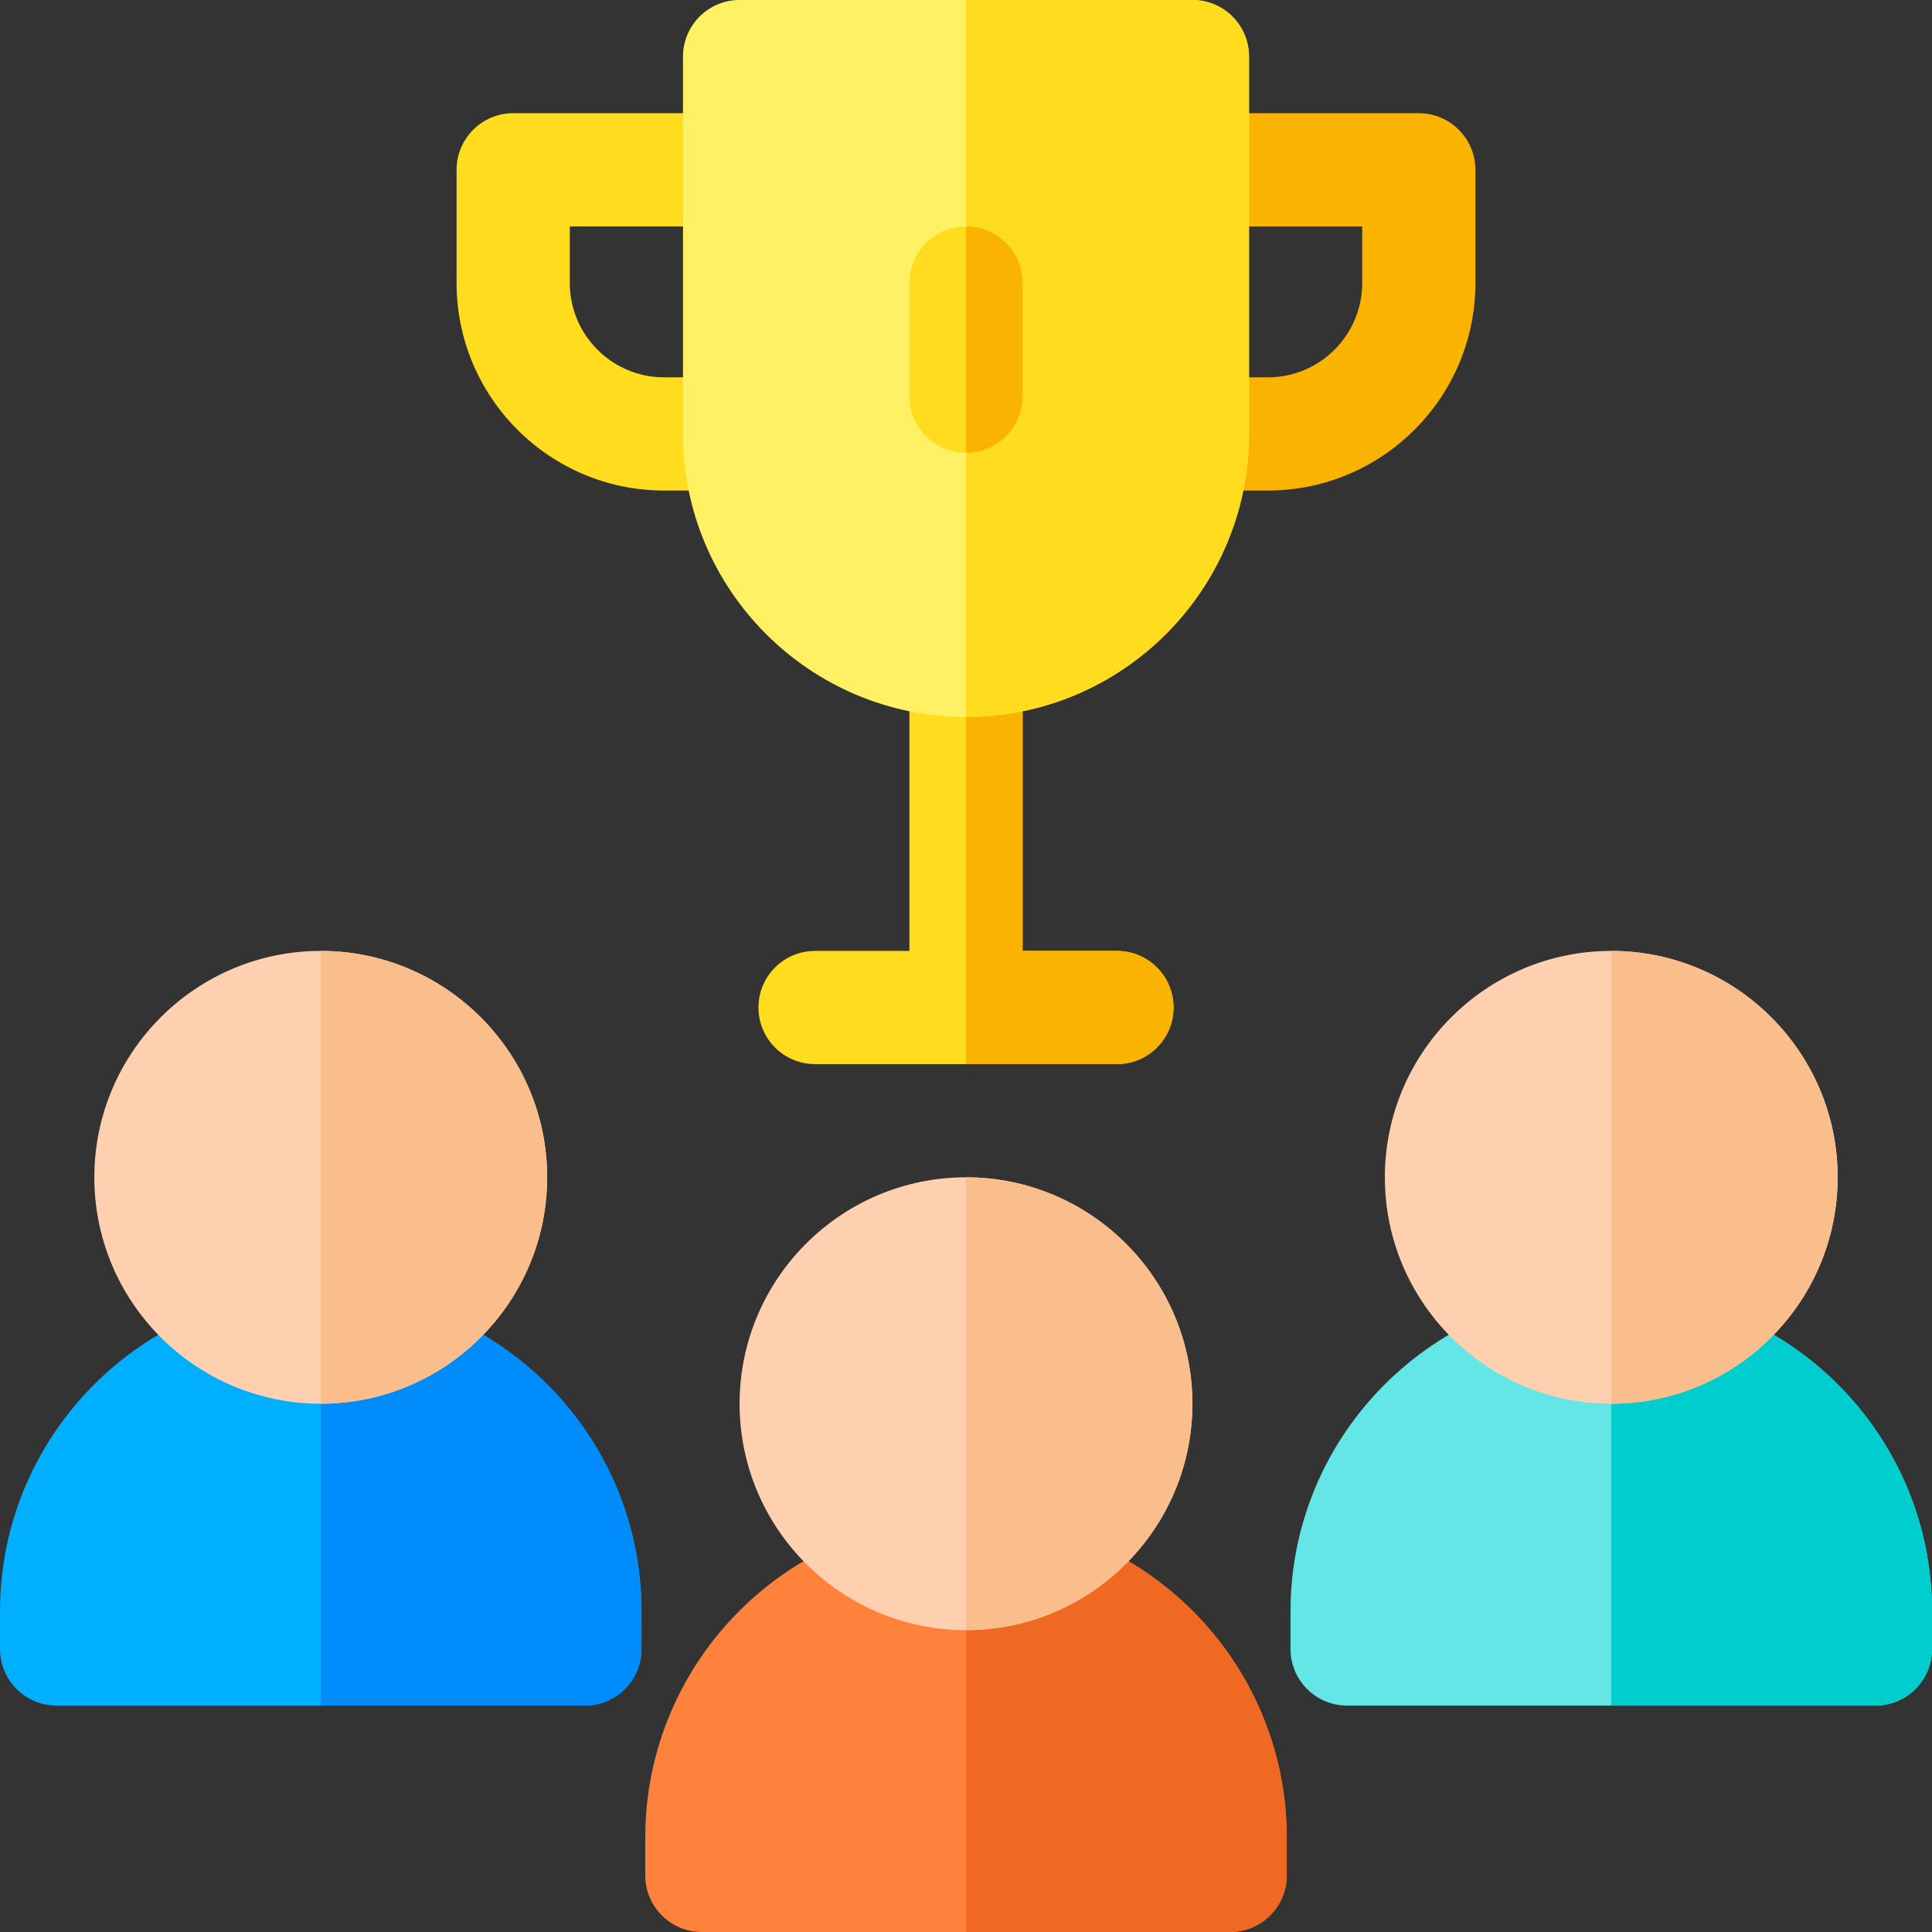
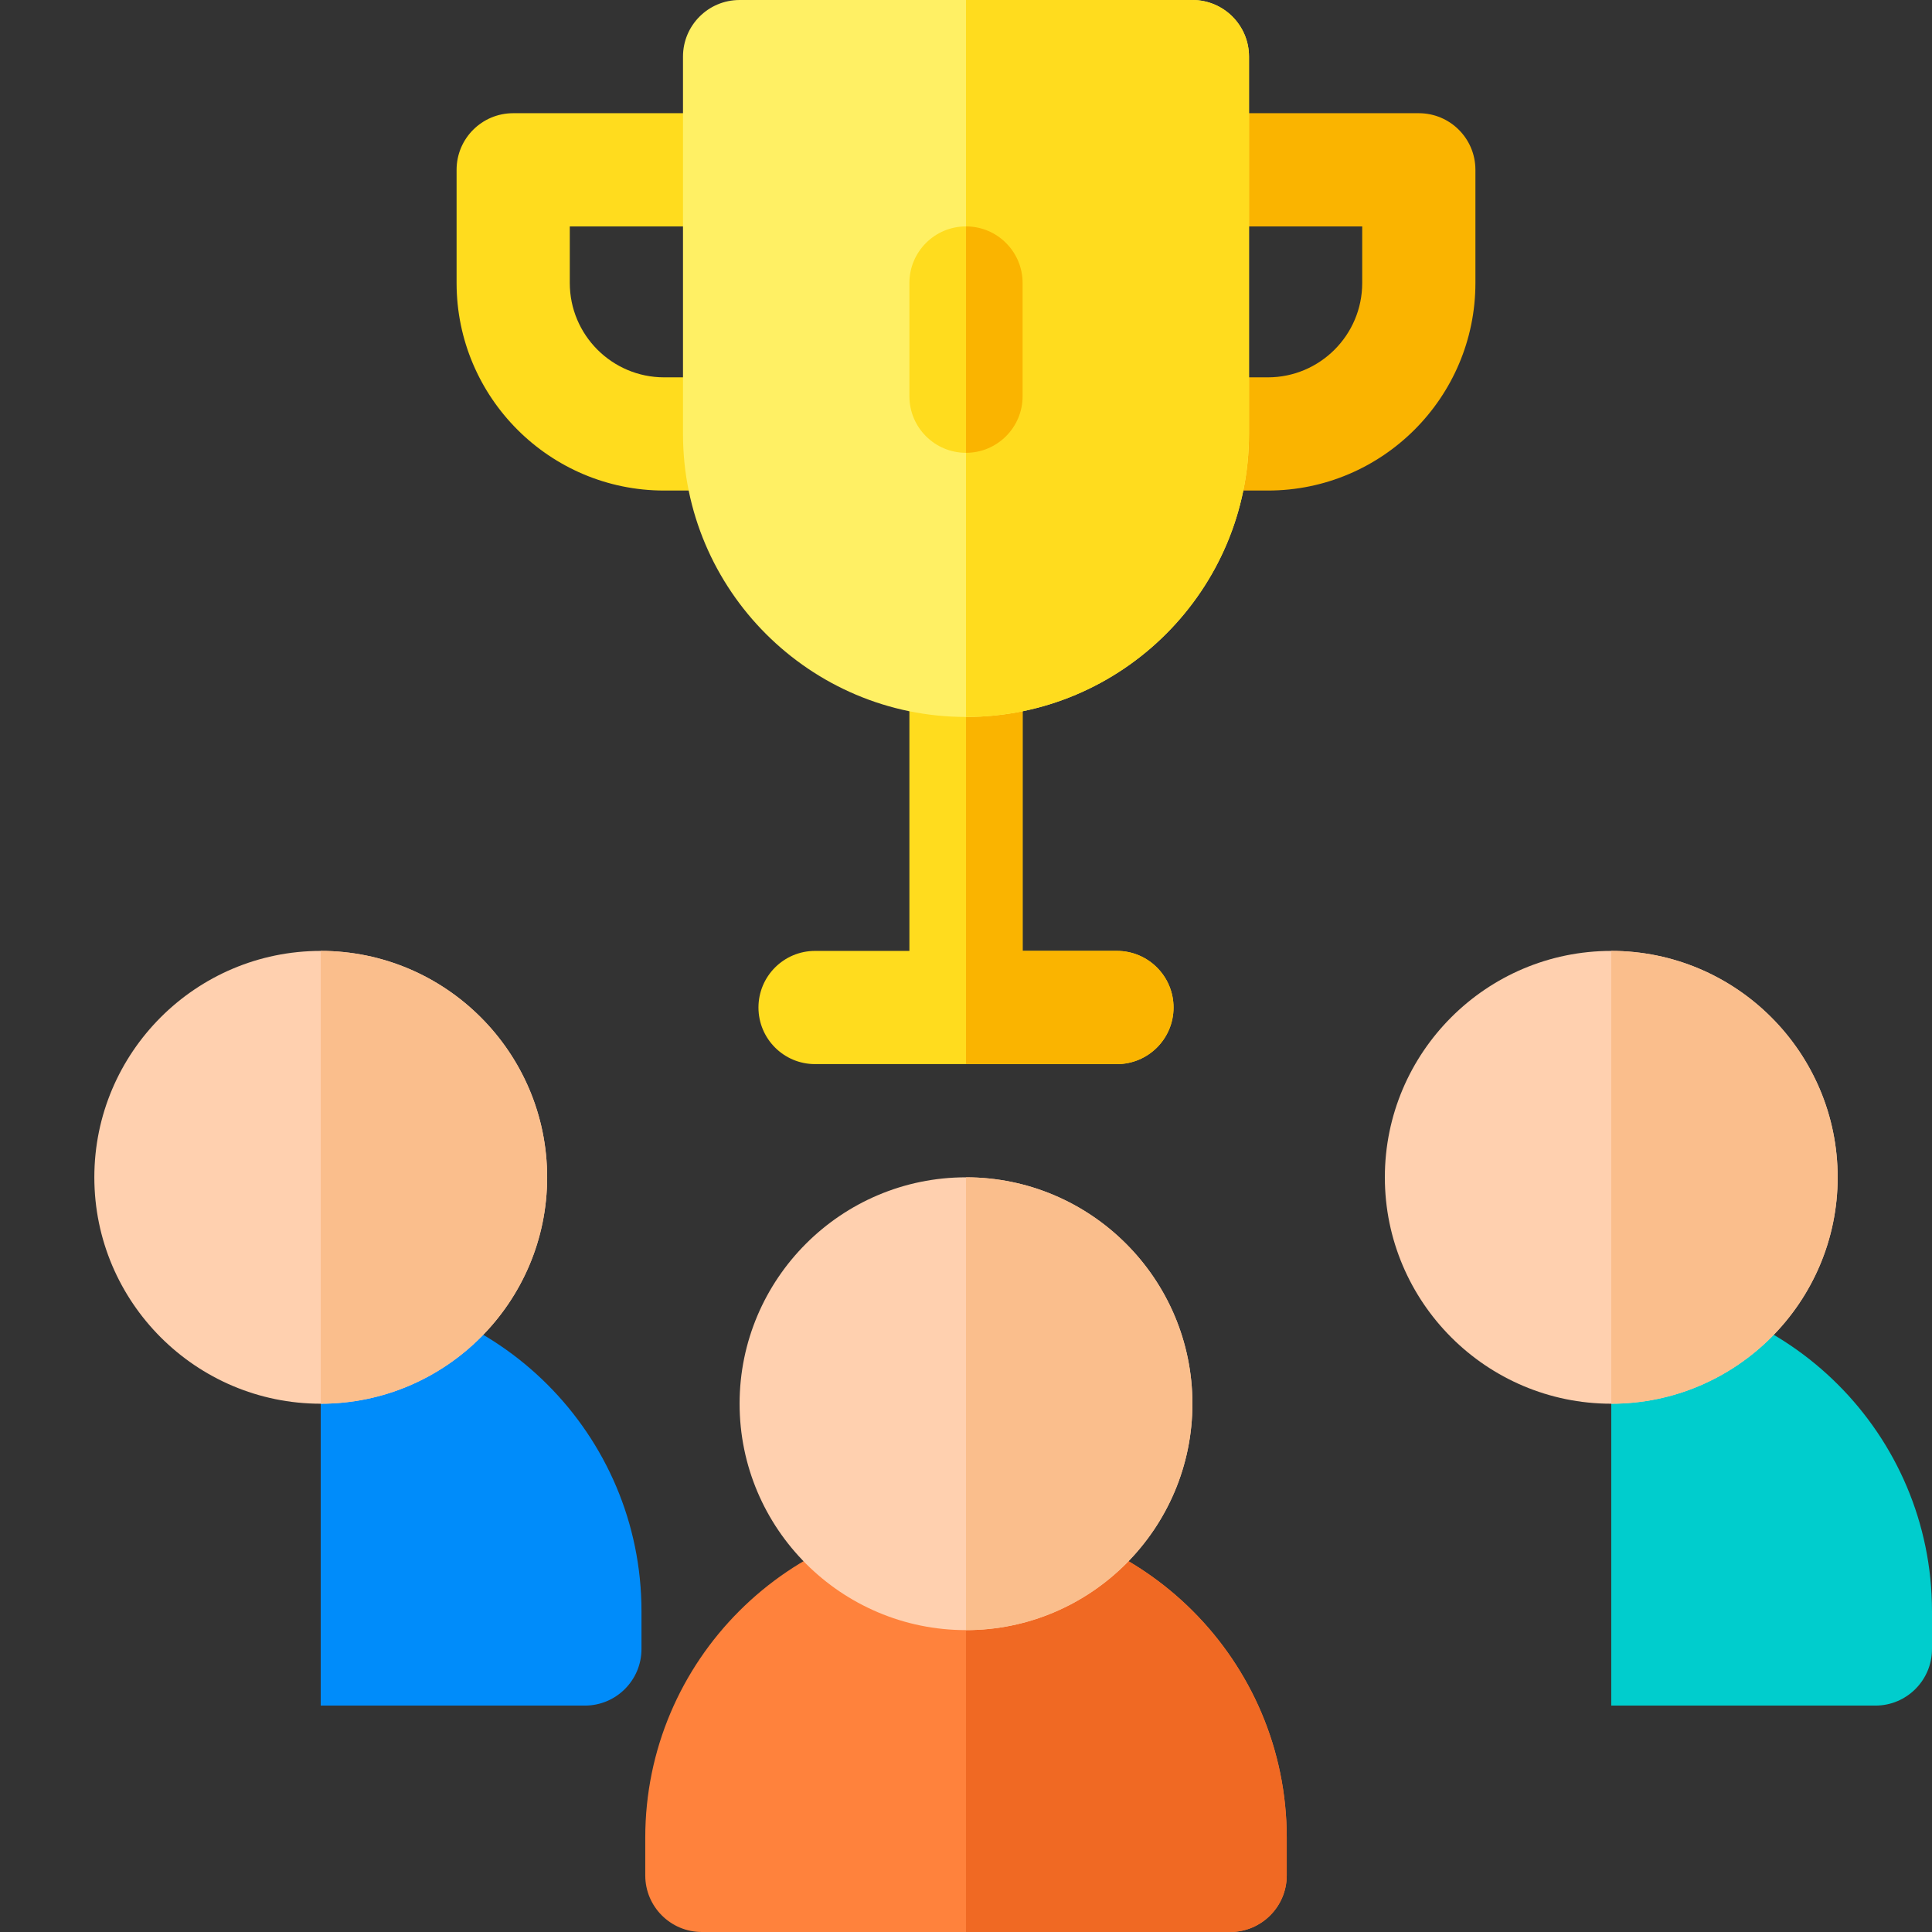
<svg xmlns="http://www.w3.org/2000/svg" id="Capa_1" enable-background="new 0 0 512 512" height="512" viewBox="0 0 512 512" width="512">
  <rect x="0" y="0" width="512" height="512" fill="#333333" stroke="none" />
  <path d="m336 130h-20c-8.284 0-15-6.716-15-15s6.716-15 15-15h20c13.785 0 25-11.215 25-25v-15h-45c-8.284 0-15-6.716-15-15s6.716-15 15-15h60c8.284 0 15 6.716 15 15v30c0 30.327-24.673 55-55 55z" fill="#fab400" />
  <path d="m196 130h-20c-30.327 0-55-24.673-55-55v-30c0-8.284 6.716-15 15-15h60c8.284 0 15 6.716 15 15s-6.716 15-15 15h-45v15c0 13.785 11.215 25 25 25h20c8.284 0 15 6.716 15 15s-6.716 15-15 15z" fill="#ffdc1e" />
  <path d="m296 252h-25v-77c0-8.284-6.716-15-15-15s-15 6.716-15 15v77h-25c-8.284 0-15 6.716-15 15s6.716 15 15 15h80c8.284 0 15-6.716 15-15s-6.716-15-15-15z" fill="#ffdc1e" />
  <path d="m296 282c8.284 0 15-6.716 15-15s-6.716-15-15-15h-25v-77c0-8.284-6.716-15-15-15v122z" fill="#fab400" />
  <path d="m256 190c-41.355 0-75-33.645-75-75v-100c0-8.284 6.716-15 15-15h120c8.284 0 15 6.716 15 15v100c0 41.355-33.645 75-75 75z" fill="#fff064" />
  <path d="m316 0h-60v190c41.355 0 75-33.645 75-75v-100c0-8.284-6.716-15-15-15z" fill="#ffdc1e" />
  <path d="m256 120c-8.284 0-15-6.716-15-15v-30c0-8.284 6.716-15 15-15s15 6.716 15 15v30c0 8.284-6.716 15-15 15z" fill="#ffdc1e" />
  <path d="m271 105v-30c0-8.284-6.716-15-15-15v60c8.284 0 15-6.716 15-15z" fill="#fab400" />
  <path d="m326 512h-140c-8.284 0-15-6.716-15-15v-10c0-46.869 38.131-85 85-85s85 38.131 85 85v10c0 8.284-6.716 15-15 15z" fill="#ff823c" />
  <path d="m326 512c8.284 0 15-6.716 15-15v-10c0-46.869-38.131-85-85-85v110z" fill="#f06923" />
  <path d="m256 432c-33.084 0-60-26.916-60-60s26.916-60 60-60 60 26.916 60 60-26.917 60-60 60z" fill="#ffd0af" />
  <path d="m256 312v120c33.084 0 60-26.916 60-60s-26.916-60-60-60z" fill="#fabe8c" />
-   <path d="m497 452h-140c-8.284 0-15-6.716-15-15v-10c0-46.869 38.131-85 85-85s85 38.131 85 85v10c0 8.284-6.716 15-15 15z" fill="#64e6e6" />
  <path d="m497 452c8.284 0 15-6.716 15-15v-10c0-46.869-38.131-85-85-85v110z" fill="#00cdcd" />
  <path d="m427 372c-33.084 0-60-26.916-60-60s26.916-60 60-60 60 26.916 60 60-26.917 60-60 60z" fill="#ffd0af" />
  <path d="m427 252v120c33.084 0 60-26.916 60-60s-26.916-60-60-60z" fill="#fabe8c" />
-   <path d="m155 452h-140c-8.284 0-15-6.716-15-15v-10c0-46.869 38.131-85 85-85s85 38.131 85 85v10c0 8.284-6.716 15-15 15z" fill="#00afff" />
  <path d="m155 452c8.284 0 15-6.716 15-15v-10c0-46.869-38.131-85-85-85v110z" fill="#008cfa" />
  <path d="m85 372c-33.084 0-60-26.916-60-60s26.916-60 60-60 60 26.916 60 60-26.917 60-60 60z" fill="#ffd0af" />
  <path d="m85 252v120c33.084 0 60-26.916 60-60s-26.916-60-60-60z" fill="#fabe8c" />
</svg>